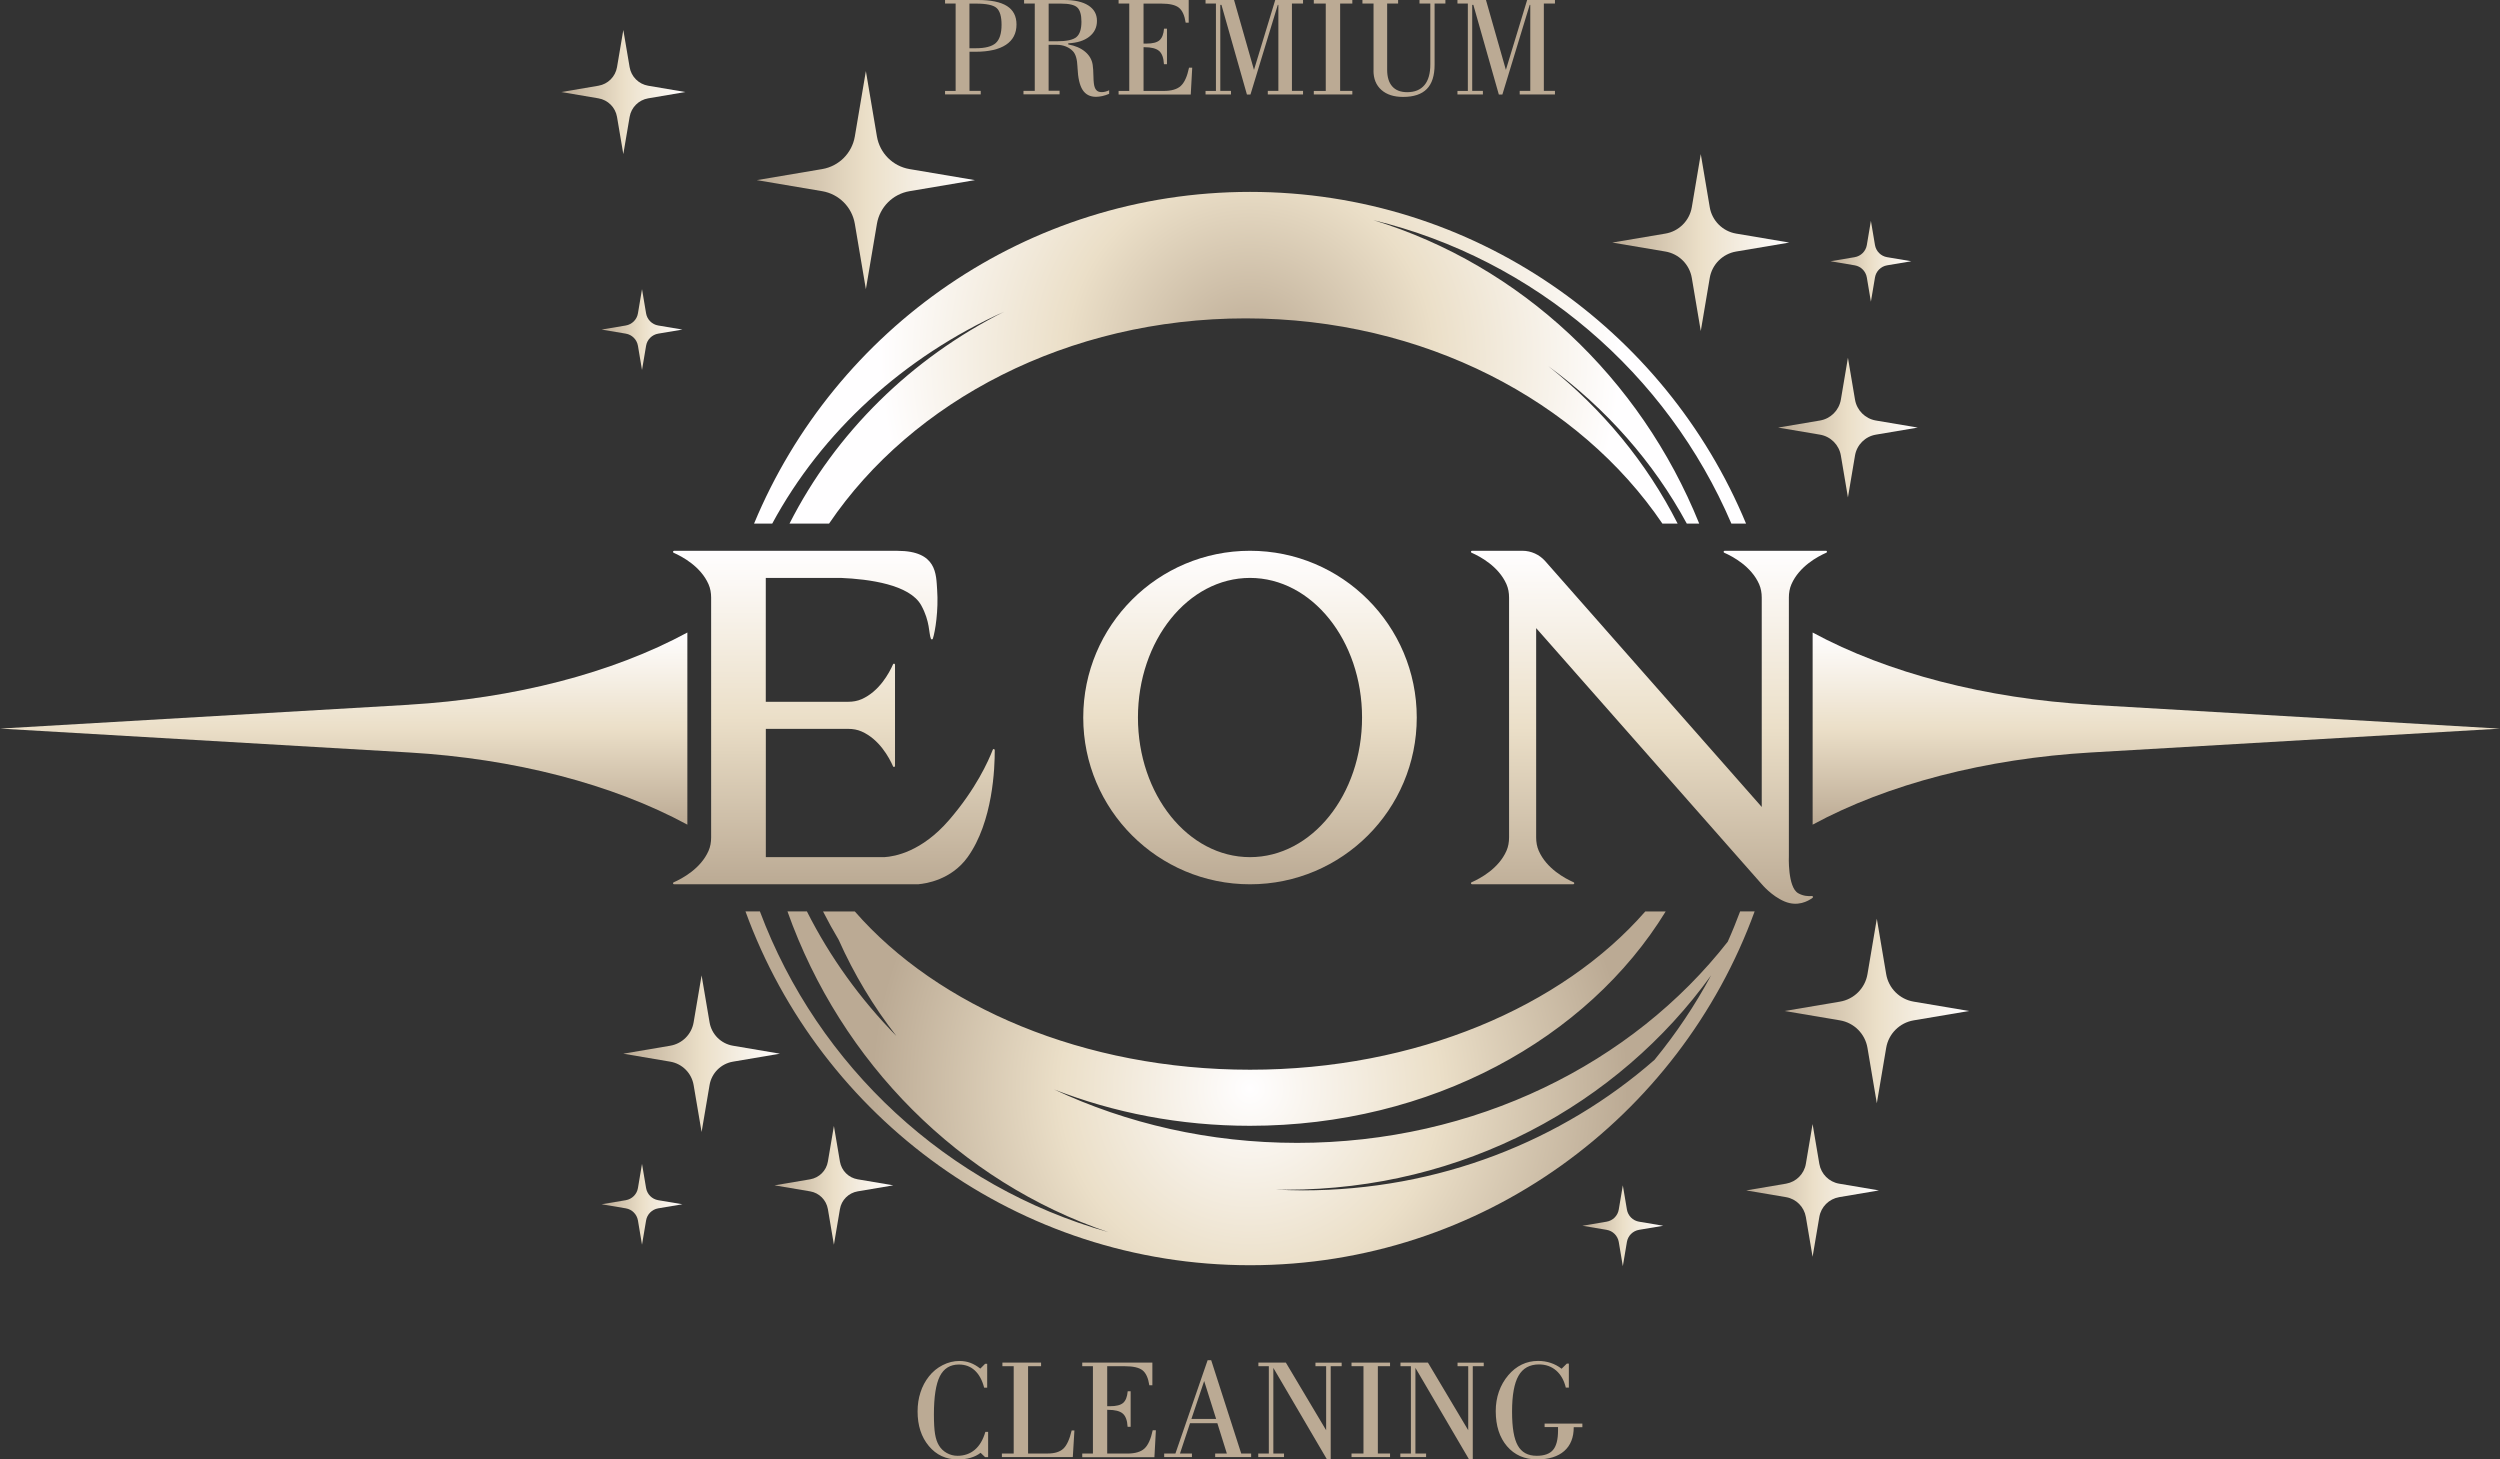
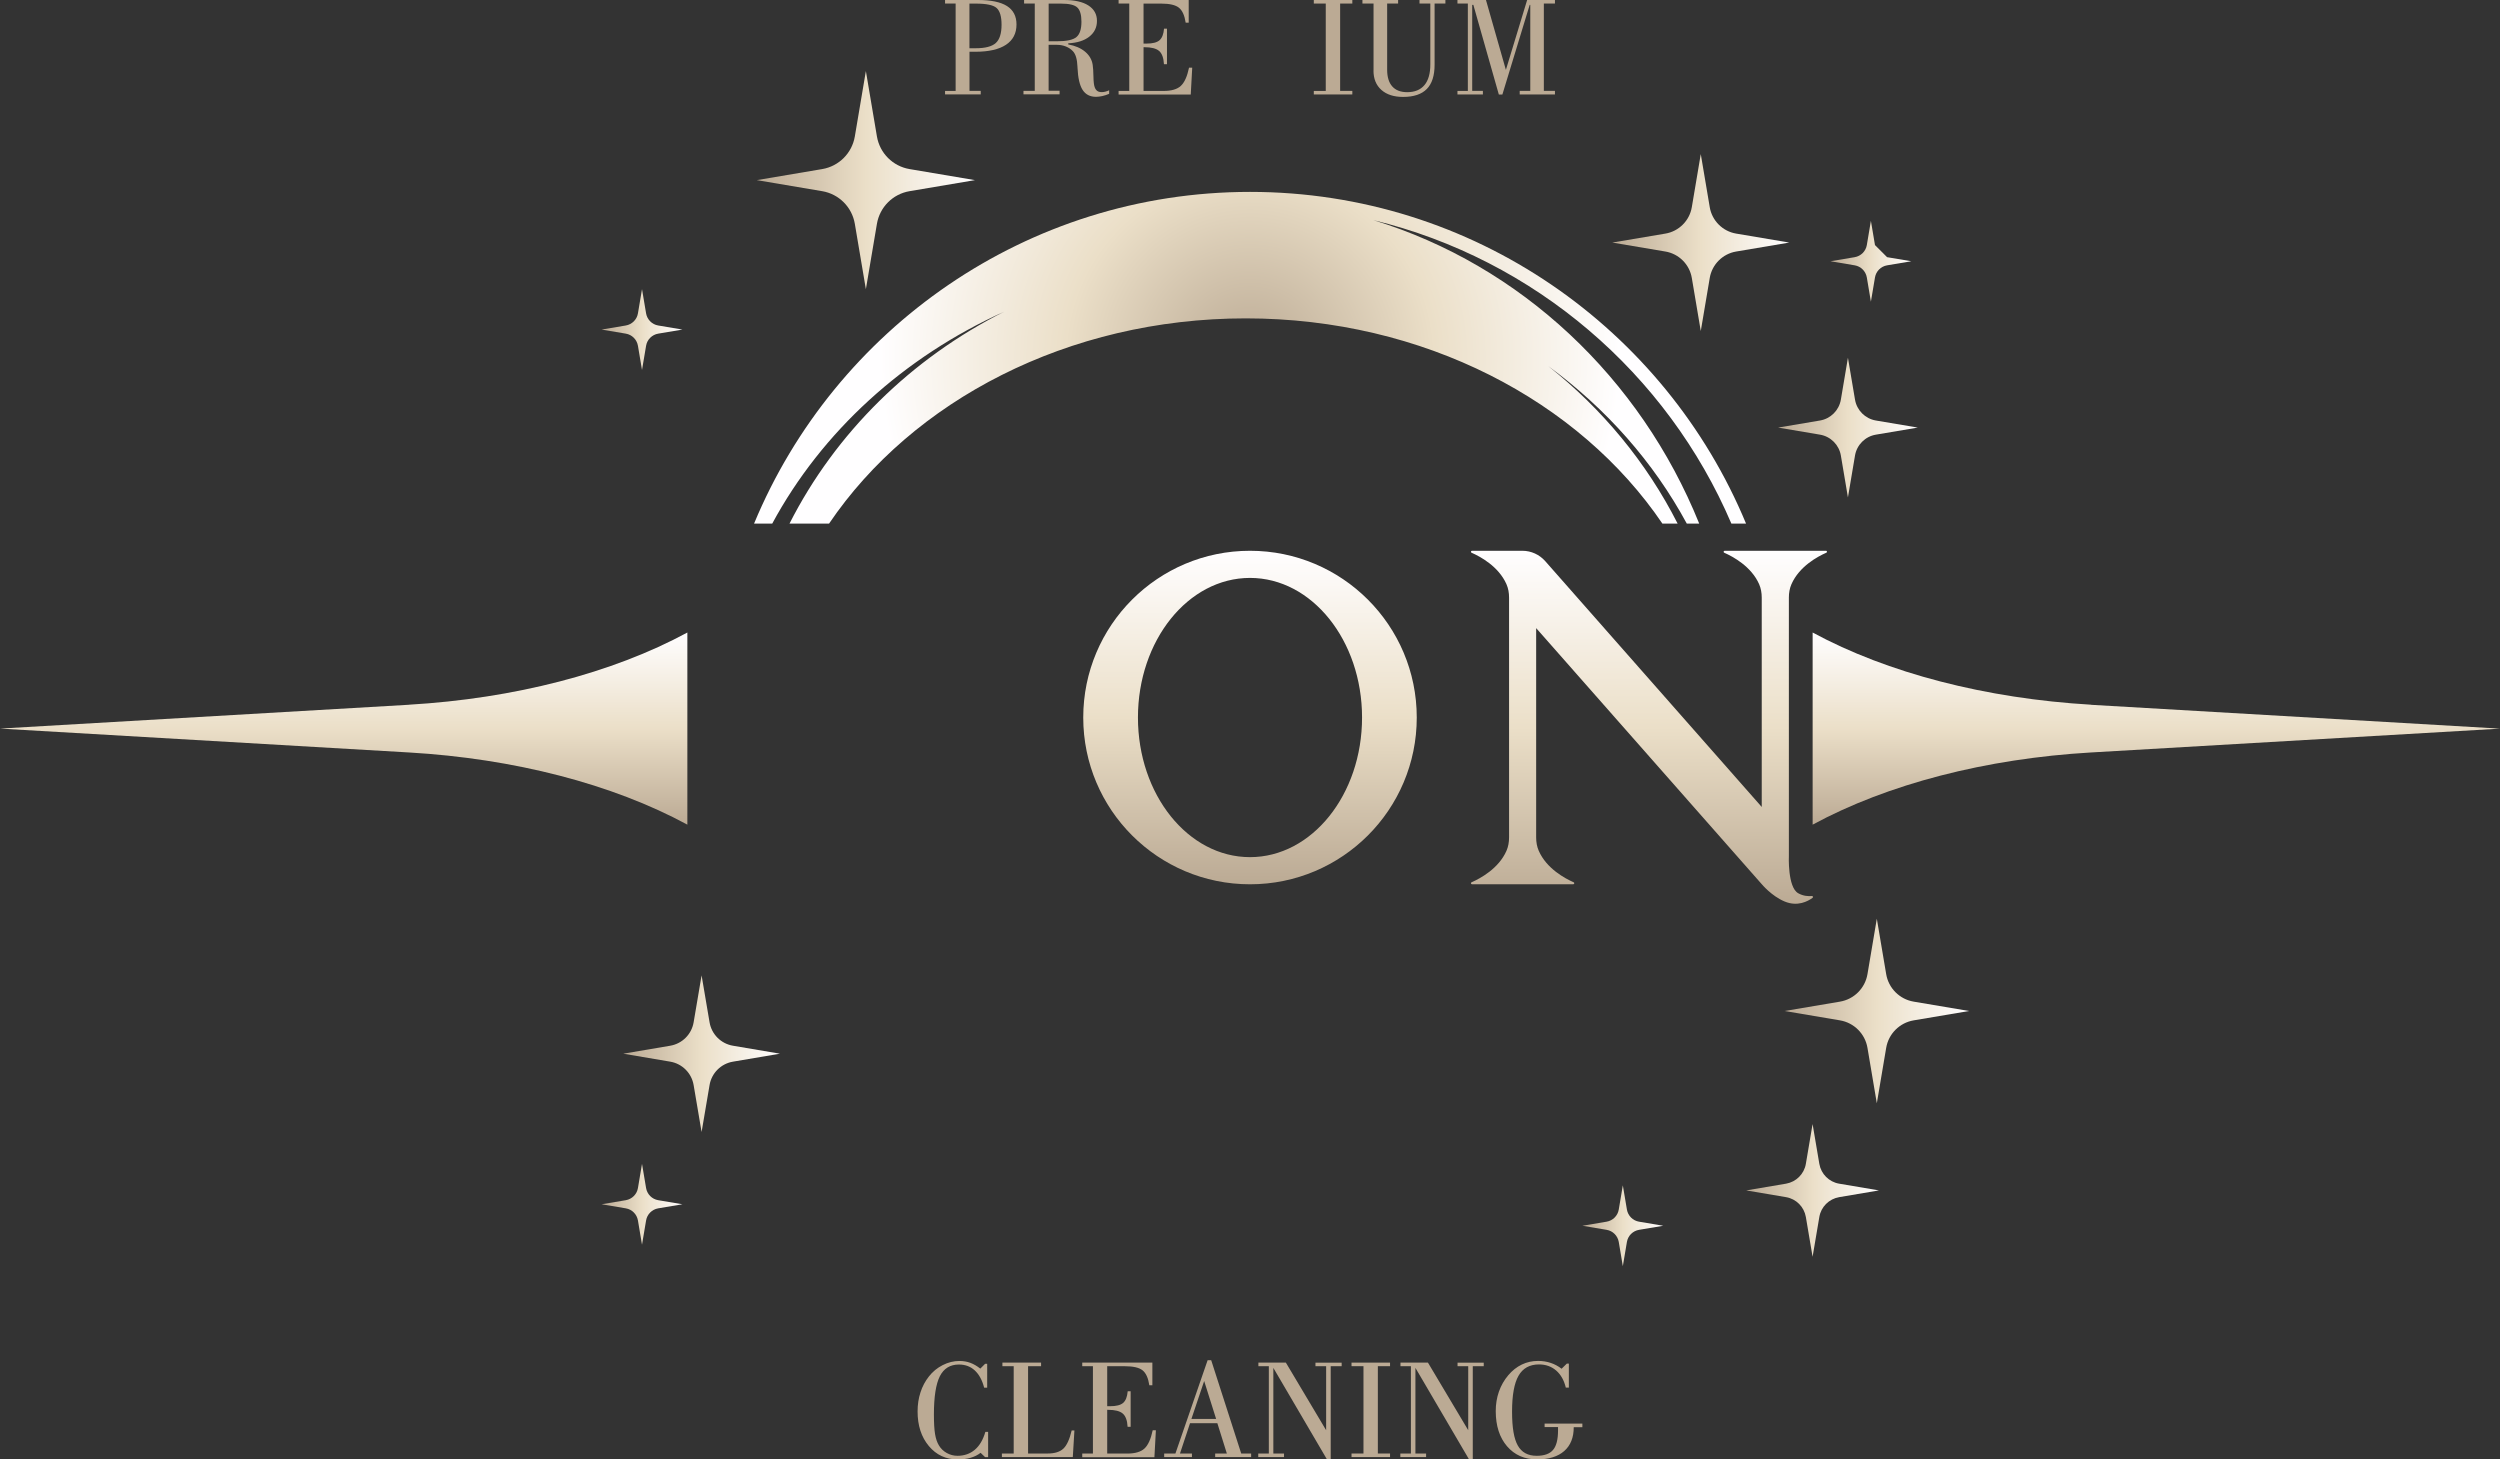
<svg xmlns="http://www.w3.org/2000/svg" xmlns:xlink="http://www.w3.org/1999/xlink" id="_Слой_2" data-name="Слой 2" viewBox="0 0 526.98 307.63">
  <rect x="0" y="0" width="526.98" height="307.63" fill="#333333" stroke="none" />
  <defs>
    <style> .cls-1 { fill: url(#_Безымянный_градиент_26-15); } .cls-2 { fill: url(#_Безымянный_градиент_26-4); } .cls-3 { fill: url(#_Безымянный_градиент_26-5); } .cls-3, .cls-4 { fill-rule: evenodd; } .cls-5 { fill: url(#_Безымянный_градиент_26); } .cls-6 { fill: url(#_Безымянный_градиент_26-17); } .cls-4 { fill: url(#_Безымянный_градиент_26-6); } .cls-7 { fill: url(#_Безымянный_градиент_35); } .cls-8 { fill: url(#_Безымянный_градиент_26-13); } .cls-9 { fill: url(#_Безымянный_градиент_26-11); } .cls-10 { fill: url(#_Безымянный_градиент_26-10); } .cls-11 { fill: url(#_Безымянный_градиент_39); } .cls-12 { fill: url(#_Безымянный_градиент_26-2); } .cls-13 { fill: url(#_Безымянный_градиент_26-3); } .cls-14 { fill: #bbaa94; } .cls-15 { fill: url(#_Безымянный_градиент_26-12); } .cls-16 { fill: url(#_Безымянный_градиент_26-14); } .cls-17 { fill: url(#_Безымянный_градиент_26-16); } .cls-18 { fill: url(#_Безымянный_градиент_26-8); } .cls-19 { fill: url(#_Безымянный_градиент_26-9); } .cls-20 { fill: url(#_Безымянный_градиент_26-7); } .cls-21 { fill: url(#_Безымянный_градиент_26-18); } </style>
    <linearGradient id="_Безымянный_градиент_26" data-name="Безымянный градиент 26" x1="263.49" y1="186.4" x2="263.49" y2="116.1" gradientUnits="userSpaceOnUse">
      <stop offset="0" stop-color="#bbaa94" />
      <stop offset=".5" stop-color="#ebdfc8" />
      <stop offset="1" stop-color="#fffeff" />
    </linearGradient>
    <linearGradient id="_Безымянный_градиент_26-2" data-name="Безымянный градиент 26" x1="175.78" y1="186.4" x2="175.78" y2="116.1" xlink:href="#_Безымянный_градиент_26" />
    <radialGradient id="_Безымянный_градиент_35" data-name="Безымянный градиент 35" cx="263.49" cy="75.41" fx="263.49" fy="75.41" r="77.95" gradientUnits="userSpaceOnUse">
      <stop offset="0" stop-color="#bbaa94" />
      <stop offset=".5" stop-color="#ebdfc8" />
      <stop offset="1" stop-color="#fffeff" />
    </radialGradient>
    <radialGradient id="_Безымянный_градиент_39" data-name="Безымянный градиент 39" cx="263.49" cy="229.42" fx="263.49" fy="229.42" r="79.7" gradientUnits="userSpaceOnUse">
      <stop offset="0" stop-color="#fffeff" />
      <stop offset=".5" stop-color="#ebdfc8" />
      <stop offset="1" stop-color="#bbaa94" />
    </radialGradient>
    <linearGradient id="_Безымянный_градиент_26-3" data-name="Безымянный градиент 26" x1="371.36" y1="129.61" x2="371.36" y2="125.96" xlink:href="#_Безымянный_градиент_26" />
    <linearGradient id="_Безымянный_градиент_26-4" data-name="Безымянный градиент 26" x1="347.58" y1="190.52" x2="347.58" y2="116.1" xlink:href="#_Безымянный_градиент_26" />
    <linearGradient id="_Безымянный_градиент_26-5" data-name="Безымянный градиент 26" x1="454.53" y1="173.83" x2="454.53" y2="133.33" xlink:href="#_Безымянный_градиент_26" />
    <linearGradient id="_Безымянный_градиент_26-6" data-name="Безымянный градиент 26" x1="72.45" y1="173.83" x2="72.45" y2="133.33" xlink:href="#_Безымянный_градиент_26" />
    <linearGradient id="_Безымянный_градиент_26-7" data-name="Безымянный градиент 26" x1="159.53" y1="37.97" x2="205.5" y2="37.97" xlink:href="#_Безымянный_градиент_26" />
    <linearGradient id="_Безымянный_градиент_26-8" data-name="Безымянный градиент 26" x1="118.31" y1="19.4" x2="144.47" y2="19.4" xlink:href="#_Безымянный_градиент_26" />
    <linearGradient id="_Безымянный_градиент_26-9" data-name="Безымянный градиент 26" x1="126.81" y1="69.47" x2="143.85" y2="69.47" xlink:href="#_Безымянный_градиент_26" />
    <linearGradient id="_Безымянный_градиент_26-10" data-name="Безымянный градиент 26" x1="126.81" y1="253.85" x2="143.85" y2="253.85" xlink:href="#_Безымянный_градиент_26" />
    <linearGradient id="_Безымянный_градиент_26-11" data-name="Безымянный градиент 26" x1="385.85" y1="55.07" x2="402.89" y2="55.07" xlink:href="#_Безымянный_градиент_26" />
    <linearGradient id="_Безымянный_градиент_26-12" data-name="Безымянный градиент 26" x1="333.55" y1="258.38" x2="350.59" y2="258.38" xlink:href="#_Безымянный_градиент_26" />
    <linearGradient id="_Безымянный_градиент_26-13" data-name="Безымянный градиент 26" x1="376.16" y1="213.11" x2="415.06" y2="213.11" xlink:href="#_Безымянный_градиент_26" />
    <linearGradient id="_Безымянный_градиент_26-14" data-name="Безымянный градиент 26" x1="339.85" y1="51.13" x2="377.16" y2="51.13" xlink:href="#_Безымянный_градиент_26" />
    <linearGradient id="_Безымянный_градиент_26-15" data-name="Безымянный градиент 26" x1="131.39" y1="222.1" x2="164.4" y2="222.1" xlink:href="#_Безымянный_градиент_26" />
    <linearGradient id="_Безымянный_градиент_26-16" data-name="Безымянный градиент 26" x1="163.27" y1="249.86" x2="188.29" y2="249.86" xlink:href="#_Безымянный_градиент_26" />
    <linearGradient id="_Безымянный_градиент_26-17" data-name="Безымянный градиент 26" x1="368.1" y1="250.93" x2="396.06" y2="250.93" xlink:href="#_Безымянный_градиент_26" />
    <linearGradient id="_Безымянный_градиент_26-18" data-name="Безымянный градиент 26" x1="374.8" y1="90.13" x2="404.25" y2="90.13" xlink:href="#_Безымянный_градиент_26" />
  </defs>
  <g id="_Слой_2-2" data-name="Слой 2">
    <g>
      <g id="_" data-name="!!!!!!!!">
        <path class="cls-5" d="m263.49,116.1c-19.41,0-35.15,15.74-35.15,35.15s15.74,35.15,35.15,35.15,35.15-15.74,35.15-35.15-15.74-35.15-35.15-35.15Zm0,64.58c-13.05,0-23.62-13.18-23.62-29.43s10.58-29.43,23.62-29.43,23.62,13.18,23.62,29.43-10.58,29.43-23.62,29.43Z" />
-         <path class="cls-12" d="m209.68,158.11c0-.24-.33-.3-.41-.08-.91,2.36-3.54,8.27-9.23,14.85-5.75,6.65-11.41,7.67-13.63,7.8h-24.98v-27.04h17.37c.97,0,1.94.16,2.82.55,3.74,1.65,5.81,5.5,6.63,7.36.09.21.41.14.41-.09v-13.53h-.69s.69,0,.69,0v-7.82c0-.23-.32-.3-.41-.09-.82,1.86-2.89,5.71-6.63,7.36-.88.39-1.85.55-2.82.55h6.54s-6.55,0-6.55,0h-17.37v-26.11h15.85c5.91.25,14.49,1.39,16.91,5.77,1.89,3.42,1.57,5.89,2.05,7.06.08.18.34.17.4-.01.51-1.52,1.22-6.02.91-10.33-.23-3.21.02-8.2-8.38-8.2h-47.08c-.23,0-.3.32-.09.41,1.86.82,5.71,2.89,7.36,6.63.39.88.55,1.85.55,2.82v50.57c0,.97-.16,1.94-.55,2.82-1.65,3.74-5.5,5.81-7.36,6.63-.21.09-.14.41.09.41h51.57v-.02c1.47-.12,6.87-.9,10.31-5.69,5.37-7.49,5.74-18.92,5.72-22.57Z" />
        <path class="cls-7" d="m162.78,110.37c10.45-19.36,27.7-35.12,48.91-44.68-19.64,9.87-35.57,25.56-45.27,44.68h8.34c17.52-25.86,50.29-43.26,87.83-43.26s70.3,17.4,87.83,43.26h3.21c-6.52-12.86-15.86-24.16-27.26-33.19,12.2,8.94,22.21,20.26,29.19,33.19h2.62c-12.4-30.72-37.61-54.46-68.69-63.97,34.03,8.25,61.94,32.33,75.47,63.97h3.09c-17.01-41.01-57.46-69.92-104.55-69.92s-87.54,28.92-104.55,69.92h3.84Z" />
-         <path class="cls-11" d="m366.8,192.13c-.81,2.16-1.67,4.29-2.61,6.38-20.05,25.64-53.21,42.4-90.75,42.4-18.5,0-35.93-4.07-51.26-11.27,12.57,4.92,26.56,7.67,41.31,7.67,38.12,0,71.18-18.34,87.62-45.18h-4.3c-17.51,20.05-48.28,33.36-83.31,33.36s-65.8-13.3-83.31-33.36h-6.7c1.03,2.03,2.13,4.02,3.29,5.97,3.23,7.24,7.32,14.05,12.17,20.28-7.62-7.78-14-16.62-18.86-26.26h-4.1c11.33,31.91,36.33,56.98,67.64,67.61-33.89-9.55-61.21-34.93-73.45-67.61h-3.04c15.8,43.46,57.51,74.58,106.36,74.58s90.56-31.12,106.36-74.58h-3.05Zm-17.99,31.23c-19.52,17.11-45.56,27.56-74.17,27.56-1.97,0-3.92-.07-5.87-.17.8.02,1.61.03,2.42.03,37.13,0,69.89-17.9,89.5-45.19-3.39,6.31-7.38,12.26-11.89,17.76Z" />
        <g>
          <polygon class="cls-13" points="371.36 129.61 371.36 125.96 371.36 125.96 371.36 129.61" />
          <path class="cls-2" d="m384.89,116.1h-13.53v.87h0v-.87h-7.82c-.23,0-.3.32-.09.41,1.86.82,5.71,2.89,7.36,6.63.39.88.55,1.85.55,2.82v-4.93h0v49.07l-45.64-51.82c-1.22-1.38-2.97-2.18-4.81-2.18h-10.63c-.23,0-.3.32-.09.41,1.85.81,5.69,2.88,7.35,6.61.4.89.56,1.87.56,2.84v50.57c0,.97-.16,1.94-.55,2.82-1.65,3.74-5.5,5.81-7.36,6.63-.21.09-.14.41.09.41h21.35c.23,0,.3-.32.09-.41-1.86-.82-5.71-2.89-7.36-6.63-.39-.88-.55-1.85-.55-2.82v-44.13l47.52,53.94.04.04s2.05,2.49,4.8,3.64c2.73,1.15,4.91-.03,5.91-.77.17-.13.07-.4-.15-.38-.7.07-1.81.03-2.89-.59-2.26-1.28-1.96-7.9-1.96-7.9v-54.44c0-.96.16-1.93.55-2.81,1.65-3.74,5.5-5.82,7.36-6.63.21-.09.14-.41-.09-.41Z" />
        </g>
        <path class="cls-3" d="m440.82,148.55c-22.21-1.3-42.94-6.67-58.73-15.22v40.5c15.8-8.56,36.52-13.93,58.73-15.22l86.16-5.02-86.16-5.02Z" />
        <path class="cls-4" d="m86.16,148.55c22.21-1.3,42.94-6.67,58.73-15.22v40.5c-15.8-8.56-36.52-13.93-58.73-15.22L0,153.58l86.16-5.02Z" />
        <g>
          <path class="cls-14" d="m199.21,19.92v-.75h2.23V.75h-2.23v-.75h6.91c2.75,0,4.8.42,6.14,1.27s2.01,2.15,2.01,3.89c0,1.87-.74,3.3-2.22,4.28-1.48.98-3.63,1.47-6.45,1.47h-1.24v8.24h2.37v.75h-7.52Zm5.15-9.75h1.33c1.99,0,3.4-.37,4.21-1.1.81-.73,1.22-2.02,1.22-3.86,0-1.73-.35-2.9-1.04-3.52s-2.14-.93-4.34-.93h-1.39v9.41Z" />
          <path class="cls-14" d="m215.75,19.16h2.37V.75h-2.25v-.75h8.42c2.22,0,3.93.38,5.13,1.15s1.81,1.85,1.81,3.24-.54,2.49-1.62,3.34-2.56,1.31-4.43,1.4v.24c1.45.26,2.63.76,3.54,1.52s1.45,1.69,1.61,2.78c.09.57.14,1.4.16,2.49s.11,1.84.27,2.24c.13.36.31.61.55.78s.56.24.95.24c.24,0,.48-.03.74-.1s.52-.16.8-.29v.75c-.49.21-.97.37-1.44.47s-.9.16-1.32.16c-1.26,0-2.2-.48-2.83-1.45s-.98-2.53-1.08-4.68c0-.05,0-.12-.01-.21-.06-1.55-.37-2.63-.93-3.24-.4-.44-.9-.78-1.49-1.02s-1.22-.36-1.9-.36h-1.76v9.68h2.31v.75h-7.61v-.75Zm5.3-10.46h1.76c2.04,0,3.41-.3,4.11-.9s1.04-1.67,1.04-3.22c0-1.45-.29-2.45-.87-3-.58-.55-1.72-.82-3.44-.82h-2.6v7.95Z" />
          <path class="cls-14" d="m235.79,19.92v-.75h2.25V.75h-2.25v-.75h14.78v4.78h-.64c-.23-1.52-.7-2.57-1.42-3.15s-1.96-.87-3.73-.87h-3.73v8.43h.61c1.29,0,2.21-.23,2.75-.7s.86-1.28.96-2.45h.62v7.49h-.64c-.07-1.33-.41-2.26-1.02-2.79s-1.65-.79-3.12-.79h-.16v9.22h4.22c1.65,0,2.86-.35,3.63-1.06s1.35-1.99,1.74-3.85h.67l-.31,5.67h-15.21Z" />
-           <path class="cls-14" d="m254.12,19.92v-.75h2.19V.75h-2.19v-.75h6.01l4.2,14.73,4.48-14.73h5.86v.75h-2.34v18.41h2.34v.75h-7.43v-.75h2.23V1.02h-.12l-5.76,18.9h-.75l-5.37-18.9h-.24v18.14h2.25v.75h-5.37Z" />
          <path class="cls-14" d="m276.94,19.92v-.75h2.52V.75h-2.52v-.75h8.12v.75h-2.57v18.41h2.57v.75h-8.12Z" />
          <path class="cls-14" d="m289.53,14.88V.75h-2.34v-.75h7.52v.75h-2.31v13.95c0,1.54.36,2.71,1.08,3.52.72.81,1.77,1.21,3.14,1.21,1.6,0,2.81-.5,3.64-1.49.83-.99,1.24-2.45,1.24-4.36V.75h-2.28v-.75h5.46v.75h-2.28v12.91c0,2.29-.55,3.99-1.64,5.1s-2.76,1.67-5.01,1.67c-1.93,0-3.46-.49-4.57-1.48-1.11-.99-1.66-2.34-1.66-4.07Z" />
          <path class="cls-14" d="m307.22,19.92v-.75h2.19V.75h-2.19v-.75h6.01l4.2,14.73,4.48-14.73h5.86v.75h-2.34v18.41h2.34v.75h-7.43v-.75h2.23V1.02h-.12l-5.76,18.9h-.75l-5.37-18.9h-.24v18.14h2.25v.75h-5.37Z" />
        </g>
        <g>
          <path class="cls-14" d="m207.71,301.82h.58v5.33h-.64l-.95-.91c-.6.47-1.3.82-2.11,1.05s-1.7.35-2.7.35c-2.49,0-4.52-.94-6.1-2.83s-2.37-4.32-2.37-7.29c0-1.43.2-2.77.61-4.02.4-1.25,1-2.38,1.79-3.37.79-1.01,1.76-1.8,2.9-2.38s2.32-.87,3.52-.87c.82,0,1.58.13,2.29.39.71.26,1.41.67,2.11,1.22l1.01-1.01h.44v5.03h-.64c-.41-1.6-1.08-2.81-1.98-3.64s-2.02-1.24-3.34-1.24c-1.84,0-3.18.82-4.02,2.47-.83,1.65-1.25,4.34-1.25,8.07,0,1.76.08,3.14.24,4.11s.43,1.77.81,2.39c.4.68.96,1.22,1.66,1.61.7.39,1.46.59,2.26.59,1.44,0,2.66-.43,3.66-1.28s1.74-2.11,2.22-3.78Z" />
          <path class="cls-14" d="m211.19,307.14v-.75h2.49v-18.41h-2.38v-.75h8.15v.75h-2.74v18.41h4.1c1.5,0,2.61-.34,3.34-1.03s1.31-1.96,1.75-3.83h.58l-.34,5.61h-14.95Z" />
          <path class="cls-14" d="m228.13,307.14v-.75h2.25v-18.41h-2.25v-.75h14.78v4.78h-.64c-.23-1.52-.7-2.57-1.42-3.15s-1.96-.87-3.73-.87h-3.73v8.43h.61c1.29,0,2.21-.23,2.75-.7s.86-1.28.96-2.45h.62v7.49h-.64c-.07-1.33-.41-2.26-1.02-2.79s-1.65-.79-3.12-.79h-.16v9.22h4.22c1.65,0,2.86-.35,3.63-1.06s1.35-1.99,1.74-3.85h.67l-.31,5.67h-15.21Z" />
          <path class="cls-14" d="m245.4,307.14v-.75h2.37l6.79-19.67h.75l6.33,19.67h2.09v.75h-7.58v-.75h2.46l-2-6.39h-5.76l-2.12,6.39h2.52v.75h-5.86Zm5.74-8.04h5.21l-2.52-7.99-2.69,7.99Z" />
          <path class="cls-14" d="m265.23,307.14v-.75h2.23v-18.41h-2.2v-.75h5.79l8.49,14.25v-13.49h-2.25v-.75h5.52v.75h-2.31v19.65h-.78l-11.31-19.3v18.05h2.25v.75h-5.43Z" />
          <path class="cls-14" d="m284.89,307.14v-.75h2.52v-18.41h-2.52v-.75h8.12v.75h-2.57v18.41h2.57v.75h-8.12Z" />
          <path class="cls-14" d="m295.18,307.14v-.75h2.23v-18.41h-2.2v-.75h5.79l8.49,14.25v-13.49h-2.25v-.75h5.52v.75h-2.31v19.65h-.78l-11.31-19.3v18.05h2.25v.75h-5.43Z" />
          <path class="cls-14" d="m325.6,300.09h7.95v.75h-1.82c0,2.18-.67,3.86-2.01,5.03-1.34,1.17-3.24,1.76-5.72,1.76-2.63,0-4.74-.92-6.33-2.77-1.58-1.85-2.38-4.32-2.38-7.41,0-1.46.22-2.83.67-4.11s1.1-2.42,1.96-3.44c.85-1.01,1.81-1.76,2.87-2.27s2.21-.76,3.43-.76c.94,0,1.82.14,2.66.42s1.6.69,2.29,1.23l1.1-1.08h.43v5.06h-.64c-.37-1.54-1.04-2.74-2.03-3.6-.99-.86-2.2-1.29-3.63-1.29-1.96,0-3.4.8-4.31,2.39s-1.36,4.11-1.36,7.54.4,5.73,1.21,7.17,2.13,2.16,3.97,2.16c1.61,0,2.76-.41,3.46-1.24.7-.82,1.05-2.19,1.05-4.11v-.7h-2.83v-.75Z" />
        </g>
      </g>
      <g>
        <path class="cls-20" d="m184.85,28.77l-2.33-13.79-2.33,13.79c-.6,3.52-3.35,6.27-6.87,6.87l-13.79,2.33,13.79,2.33c3.52.6,6.27,3.35,6.87,6.87l2.33,13.79,2.33-13.79c.6-3.52,3.35-6.27,6.87-6.87l13.79-2.33-13.79-2.33c-3.52-.6-6.27-3.35-6.87-6.87Z" />
-         <path class="cls-18" d="m132.72,14.16l-1.33-7.84-1.33,7.84c-.34,2-1.91,3.57-3.91,3.91l-7.84,1.33,7.84,1.33c2,.34,3.57,1.91,3.91,3.91l1.33,7.84,1.33-7.84c.34-2,1.91-3.57,3.91-3.91l7.84-1.33-7.84-1.33c-2-.34-3.57-1.91-3.91-3.91Z" />
        <path class="cls-19" d="m136.19,66.06l-.86-5.11-.86,5.11c-.22,1.3-1.24,2.32-2.55,2.55l-5.11.86,5.11.86c1.3.22,2.32,1.24,2.55,2.55l.86,5.11.86-5.11c.22-1.3,1.24-2.32,2.55-2.55l5.11-.86-5.11-.86c-1.3-.22-2.32-1.24-2.55-2.55Z" />
        <path class="cls-10" d="m136.19,250.44l-.86-5.11-.86,5.11c-.22,1.3-1.24,2.32-2.55,2.55l-5.11.86,5.11.86c1.3.22,2.32,1.24,2.55,2.55l.86,5.11.86-5.11c.22-1.3,1.24-2.32,2.55-2.55l5.11-.86-5.11-.86c-1.3-.22-2.32-1.24-2.55-2.55Z" />
-         <path class="cls-9" d="m395.23,51.66l-.86-5.11-.86,5.11c-.22,1.3-1.24,2.32-2.55,2.55l-5.11.86,5.11.86c1.3.22,2.32,1.24,2.55,2.55l.86,5.11.86-5.11c.22-1.3,1.24-2.32,2.55-2.55l5.11-.86-5.11-.86c-1.3-.22-2.32-1.24-2.55-2.55Z" />
+         <path class="cls-9" d="m395.23,51.66l-.86-5.11-.86,5.11c-.22,1.3-1.24,2.32-2.55,2.55l-5.11.86,5.11.86c1.3.22,2.32,1.24,2.55,2.55l.86,5.11.86-5.11c.22-1.3,1.24-2.32,2.55-2.55l5.11-.86-5.11-.86Z" />
        <path class="cls-15" d="m342.94,254.97l-.86-5.11-.86,5.11c-.22,1.3-1.24,2.32-2.55,2.55l-5.11.86,5.11.86c1.3.22,2.32,1.24,2.55,2.55l.86,5.11.86-5.11c.22-1.3,1.24-2.32,2.55-2.55l5.11-.86-5.11-.86c-1.3-.22-2.32-1.24-2.55-2.55Z" />
        <path class="cls-8" d="m397.59,205.33l-1.97-11.67-1.97,11.67c-.5,2.98-2.83,5.31-5.81,5.81l-11.67,1.97,11.67,1.97c2.98.5,5.31,2.83,5.81,5.81l1.97,11.67,1.97-11.67c.5-2.98,2.83-5.31,5.81-5.81l11.67-1.97-11.67-1.97c-2.98-.5-5.31-2.83-5.81-5.81Z" />
        <path class="cls-16" d="m360.4,43.67l-1.89-11.19-1.89,11.19c-.48,2.85-2.72,5.09-5.57,5.57l-11.19,1.89,11.19,1.89c2.85.48,5.09,2.72,5.57,5.57l1.89,11.19,1.89-11.19c.48-2.85,2.72-5.09,5.57-5.57l11.19-1.89-11.19-1.89c-2.85-.48-5.09-2.72-5.57-5.57Z" />
        <path class="cls-1" d="m149.57,215.5l-1.68-9.9-1.68,9.9c-.43,2.53-2.41,4.5-4.93,4.93l-9.9,1.68,9.9,1.68c2.53.43,4.5,2.41,4.93,4.93l1.68,9.9,1.68-9.9c.43-2.53,2.41-4.5,4.93-4.93l9.9-1.68-9.9-1.68c-2.53-.43-4.5-2.41-4.93-4.93Z" />
-         <path class="cls-17" d="m177.05,244.85l-1.27-7.51-1.27,7.51c-.32,1.91-1.82,3.41-3.74,3.74l-7.51,1.27,7.51,1.27c1.91.32,3.41,1.82,3.74,3.74l1.27,7.51,1.27-7.51c.32-1.91,1.82-3.41,3.74-3.74l7.51-1.27-7.51-1.27c-1.91-.32-3.41-1.82-3.74-3.74Z" />
        <path class="cls-6" d="m383.5,245.33l-1.42-8.39-1.42,8.39c-.36,2.14-2.04,3.81-4.18,4.18l-8.39,1.42,8.39,1.42c2.14.36,3.81,2.04,4.18,4.18l1.42,8.39,1.42-8.39c.36-2.14,2.04-3.81,4.18-4.18l8.39-1.42-8.39-1.42c-2.14-.36-3.81-2.04-4.18-4.18Z" />
        <path class="cls-21" d="m391.02,84.24l-1.49-8.83-1.49,8.83c-.38,2.25-2.15,4.02-4.4,4.4l-8.83,1.49,8.83,1.49c2.25.38,4.02,2.15,4.4,4.4l1.49,8.83,1.49-8.83c.38-2.25,2.15-4.02,4.4-4.4l8.83-1.49-8.83-1.49c-2.25-.38-4.02-2.15-4.4-4.4Z" />
      </g>
    </g>
  </g>
</svg>